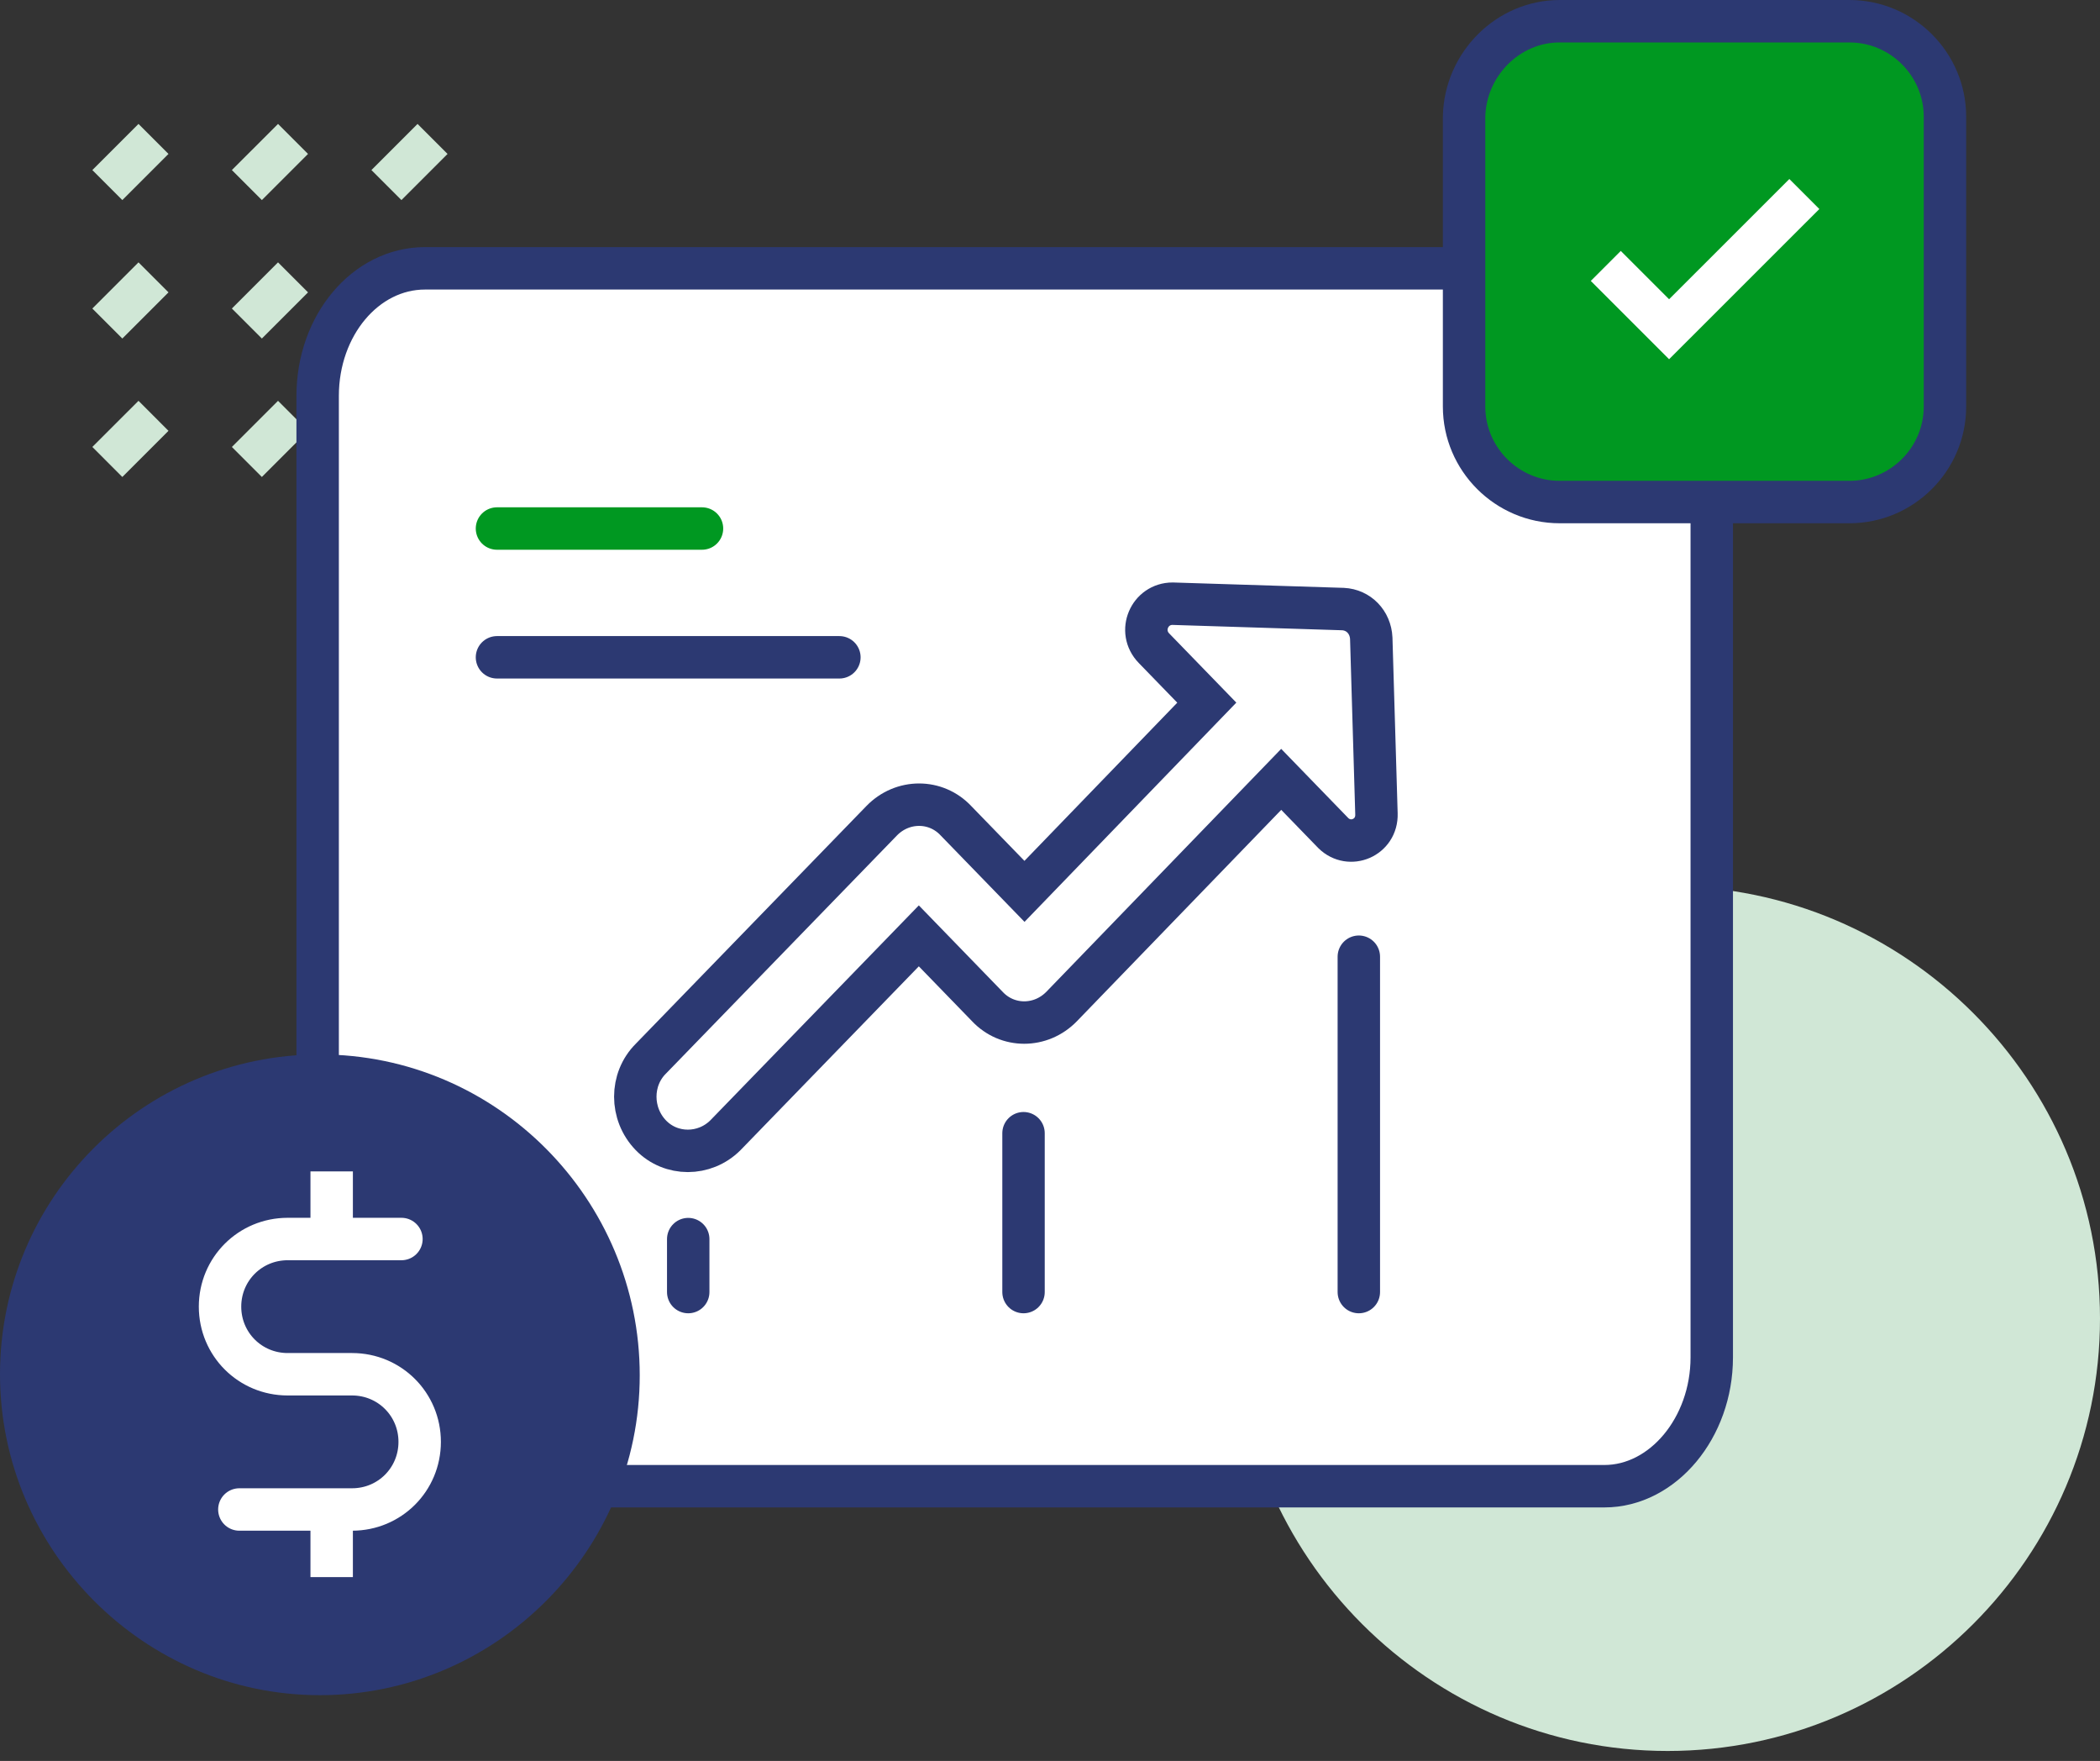
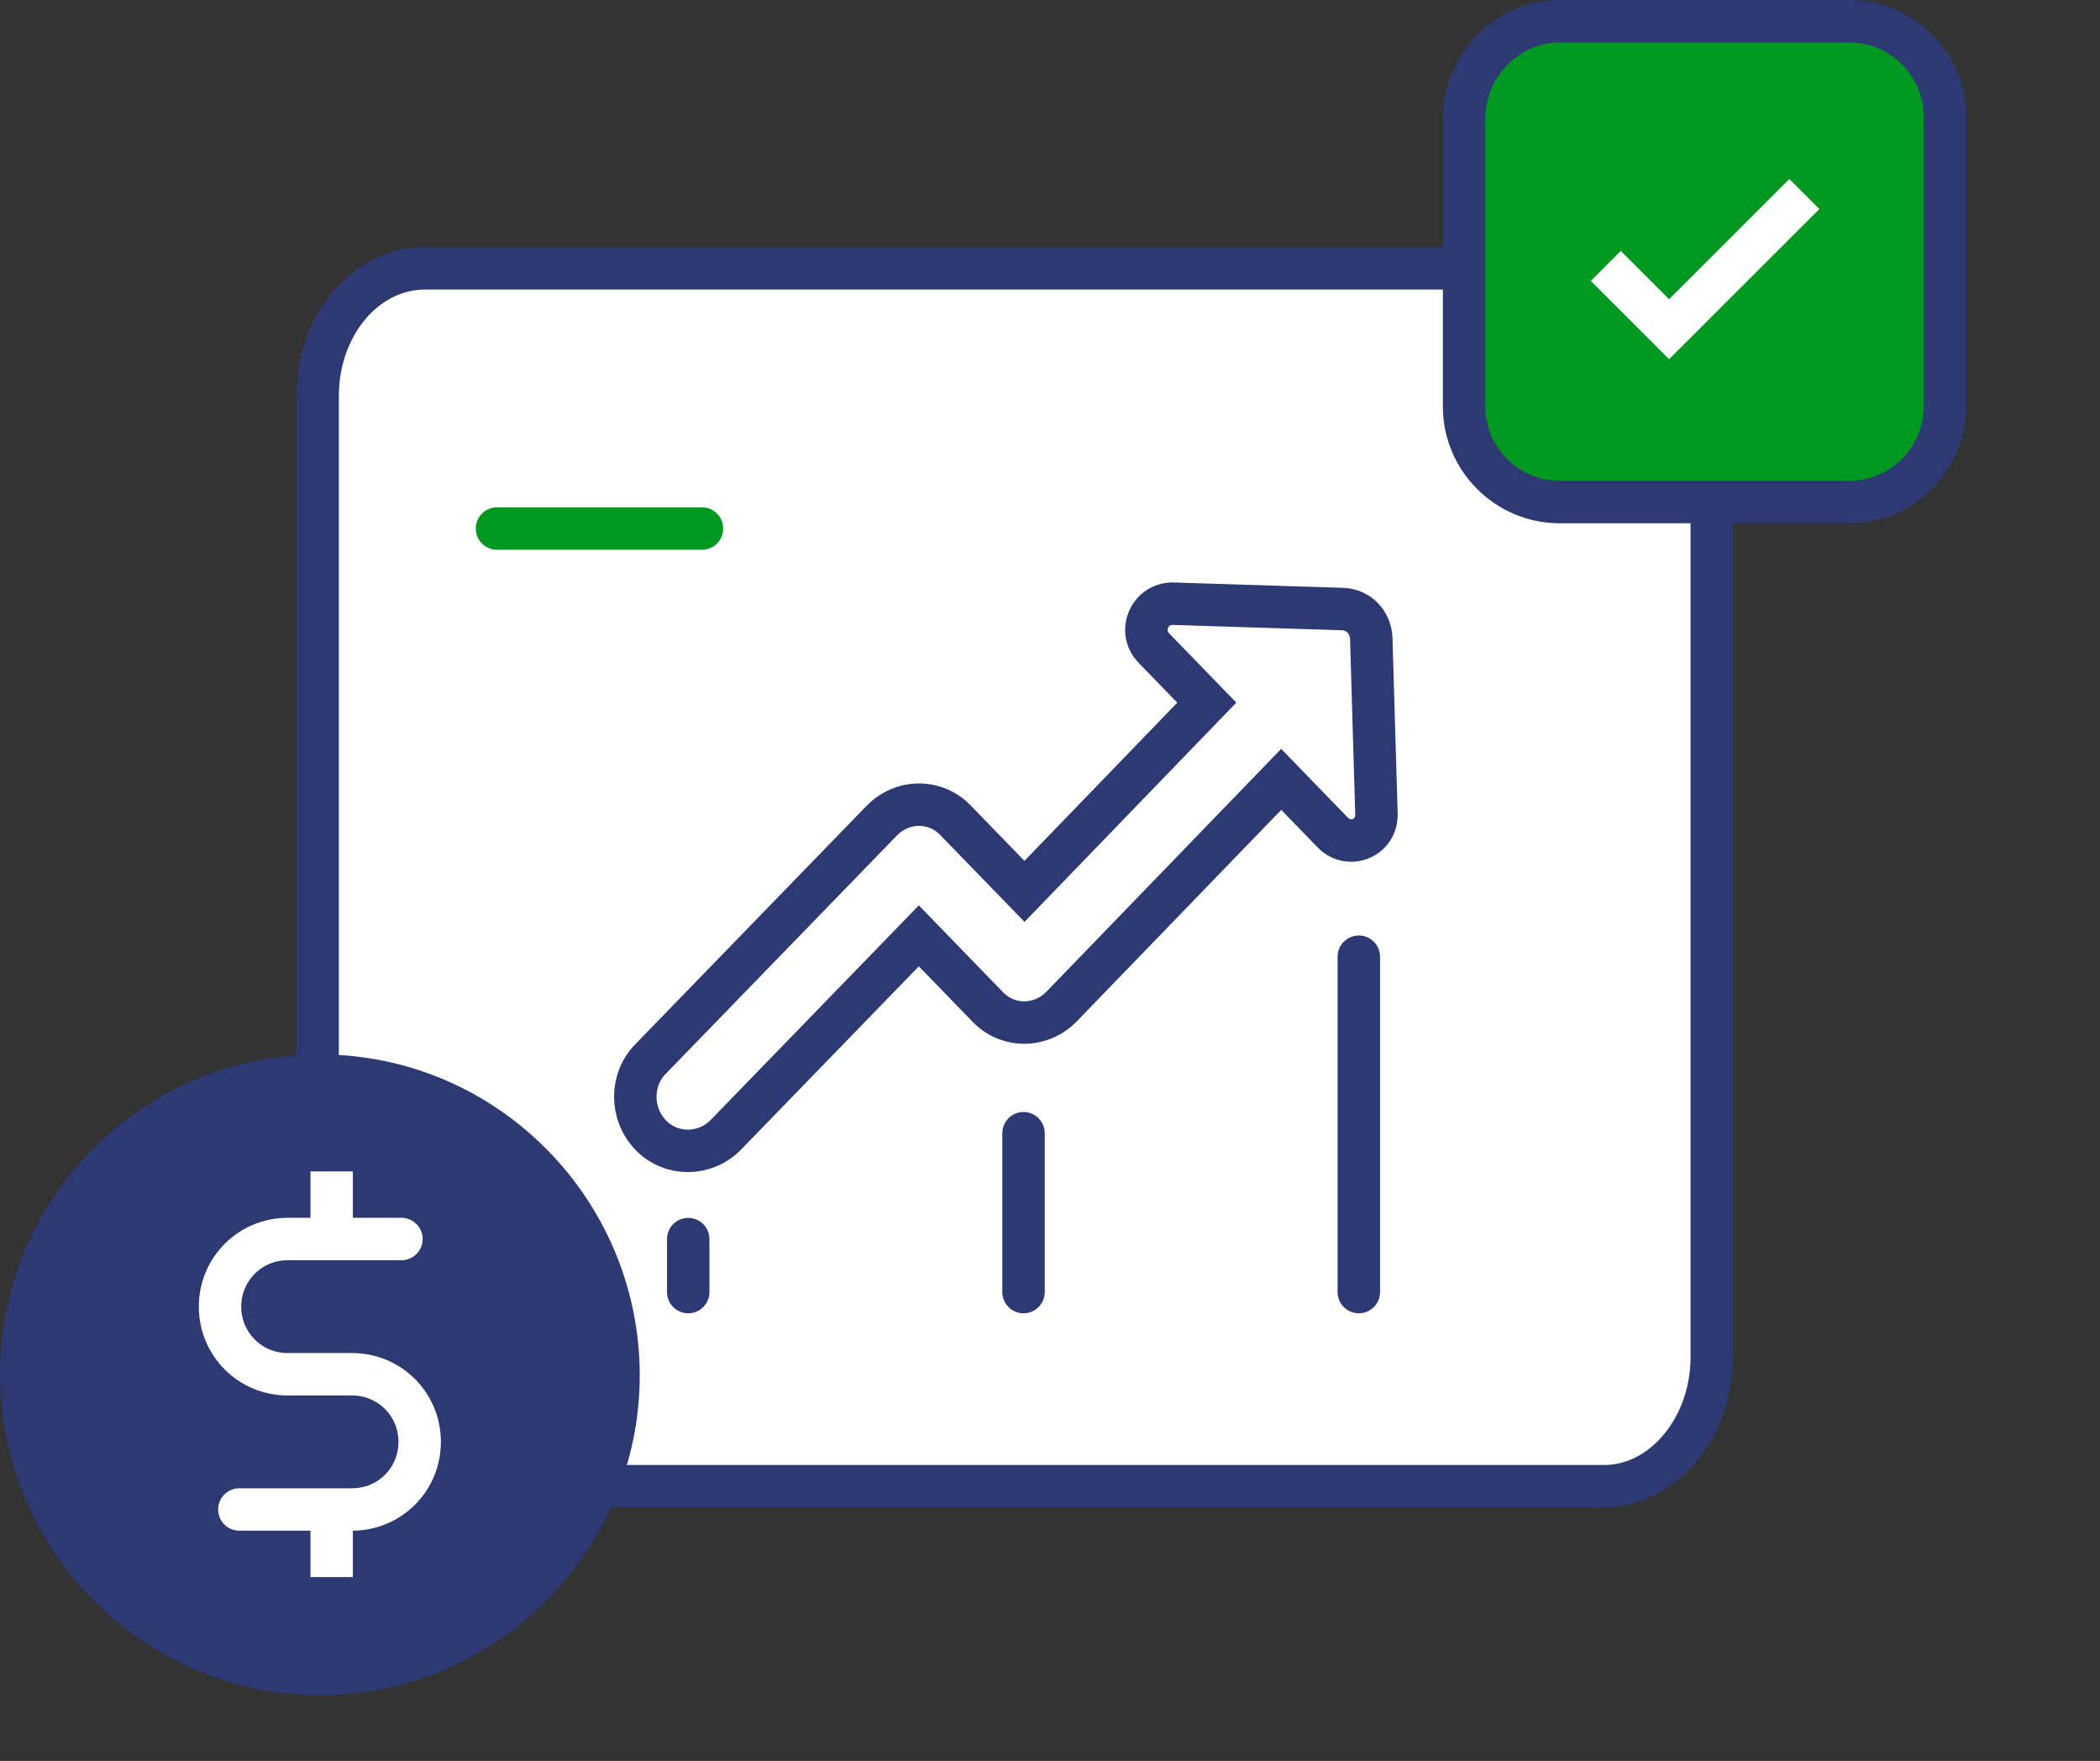
<svg xmlns="http://www.w3.org/2000/svg" width="99" height="83" viewBox="0 0 99 83" fill="none">
  <rect x="0" y="0" width="99" height="83" fill="#333333" stroke="none" />
-   <path d="M20.392 19.599L18.217 21.774M7.236 6.548L5.06 8.723L7.236 6.548ZM13.814 6.548L11.638 8.723L13.814 6.548ZM20.392 6.548L18.217 8.723L20.392 6.548ZM7.236 13.073L5.06 15.249L7.236 13.073ZM7.236 19.599L5.06 21.774L7.236 19.599ZM13.814 13.073L11.638 15.249L13.814 13.073ZM13.814 19.599L11.638 21.774L13.814 19.599ZM20.392 13.073L18.217 15.249L20.392 13.073Z" stroke="#D0E7D6" stroke-width="2" stroke-miterlimit="10" />
-   <path fill-rule="evenodd" clip-rule="evenodd" d="M78.618 82.529C89.845 82.529 99 73.375 99 62.147C99 50.919 89.845 41.765 78.618 41.765C67.39 41.765 58.235 50.919 58.235 62.147C58.235 73.375 67.39 82.529 78.618 82.529Z" fill="#D0E7D6" />
  <path fill-rule="evenodd" clip-rule="evenodd" d="M20.038 12.647H75.634C78.396 12.647 80.697 15.407 80.697 18.718V63.979C80.697 67.291 78.396 70.05 75.634 70.05H20.038C17.276 70.05 14.975 67.291 14.975 63.979V18.657C14.975 15.345 17.225 12.647 20.038 12.647Z" fill="white" stroke="#2C3972" stroke-width="2" stroke-miterlimit="10" />
  <path d="M32.445 58.403L32.445 60.899" stroke="#2C3972" stroke-width="2" stroke-linecap="round" />
  <path d="M48.252 53.412L48.252 60.899" stroke="#2C3972" stroke-width="2" stroke-linecap="round" />
  <path d="M64.059 45.093L64.059 60.899" stroke="#2C3972" stroke-width="2" stroke-linecap="round" />
  <path fill-rule="evenodd" clip-rule="evenodd" d="M15.079 79.899C23.378 79.899 30.159 73.12 30.159 64.824C30.159 56.528 23.429 49.699 15.079 49.699C6.73 49.699 0 56.477 0 64.773C0 73.07 6.781 79.899 15.079 79.899Z" fill="#2C3972" />
  <path d="M18.925 58.399H13.562C11.79 58.399 10.373 59.816 10.373 61.586C10.373 63.357 11.79 64.773 13.562 64.773H16.598C18.369 64.773 19.785 66.19 19.785 67.96C19.785 69.731 18.369 71.147 16.598 71.147H11.284" stroke="white" stroke-width="2" stroke-miterlimit="10" stroke-linecap="round" />
  <path d="M15.636 58.399V55.212" stroke="white" stroke-width="2" stroke-miterlimit="10" />
  <path d="M15.636 74.334V71.147" stroke="white" stroke-width="2" stroke-miterlimit="10" />
  <path fill-rule="evenodd" clip-rule="evenodd" d="M73.525 1H87.187C89.667 1 91.691 3.023 91.691 5.502V19.161C91.691 21.639 89.667 23.663 87.187 23.663H73.525C71.045 23.663 69.021 21.639 69.021 19.161V5.502C69.072 3.023 71.096 1 73.525 1Z" fill="#009821" stroke="#2C3972" stroke-width="2" stroke-miterlimit="10" />
  <path d="M85.062 9.145L78.686 15.518L75.701 12.534" stroke="white" stroke-width="2" stroke-miterlimit="10" />
  <path d="M56.892 33.118L54.401 30.551C53.629 29.756 54.191 28.454 55.278 28.454L63.312 28.707C64.048 28.743 64.609 29.322 64.645 30.081L64.89 38.361C64.925 39.482 63.627 40.025 62.855 39.265L60.4 36.734L50.051 47.437C49.069 48.449 47.49 48.449 46.543 47.437L43.316 44.11L34.194 53.512C33.212 54.488 31.634 54.488 30.686 53.512C29.704 52.499 29.704 50.872 30.686 49.896L41.562 38.687C42.544 37.674 44.122 37.674 45.069 38.687L48.297 42.013L56.892 33.118Z" stroke="#2C3972" stroke-width="2" stroke-miterlimit="10" />
  <path d="M23.429 24.911H33.094" stroke="#009821" stroke-width="2" stroke-miterlimit="10" stroke-linecap="round" />
-   <path d="M23.429 30.981H39.571" stroke="#2C3972" stroke-width="2" stroke-miterlimit="10" stroke-linecap="round" />
</svg>